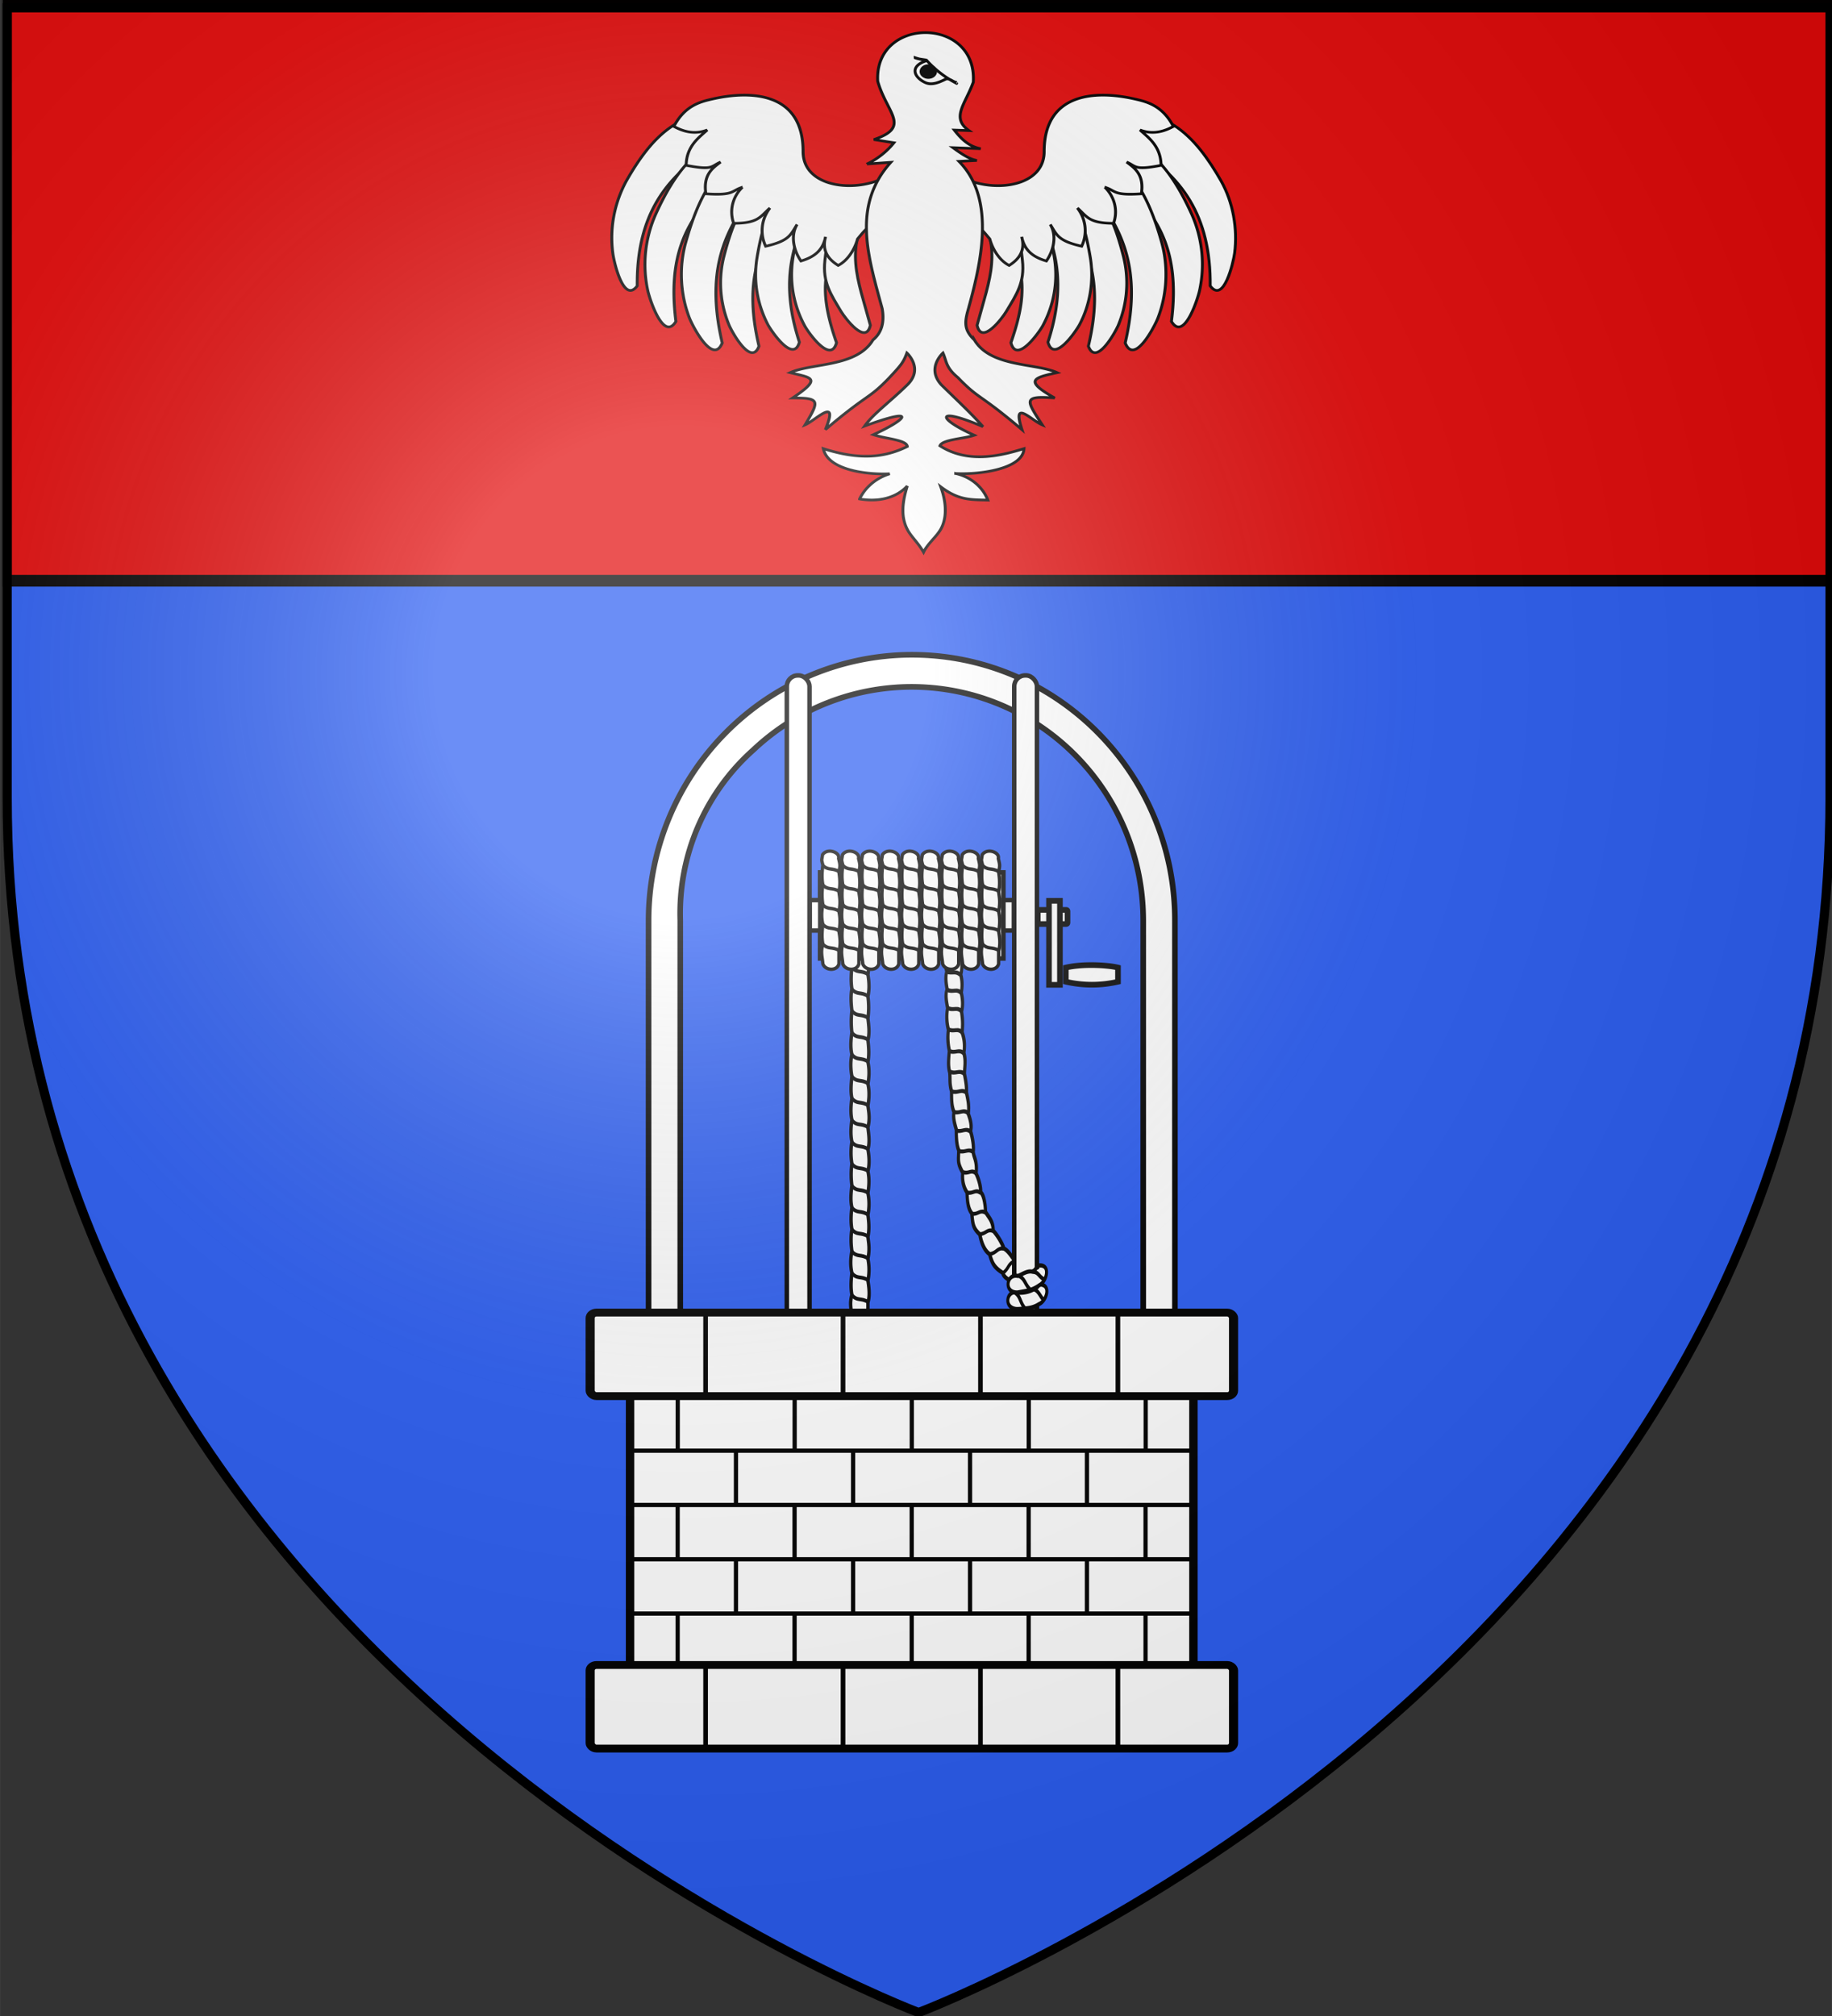
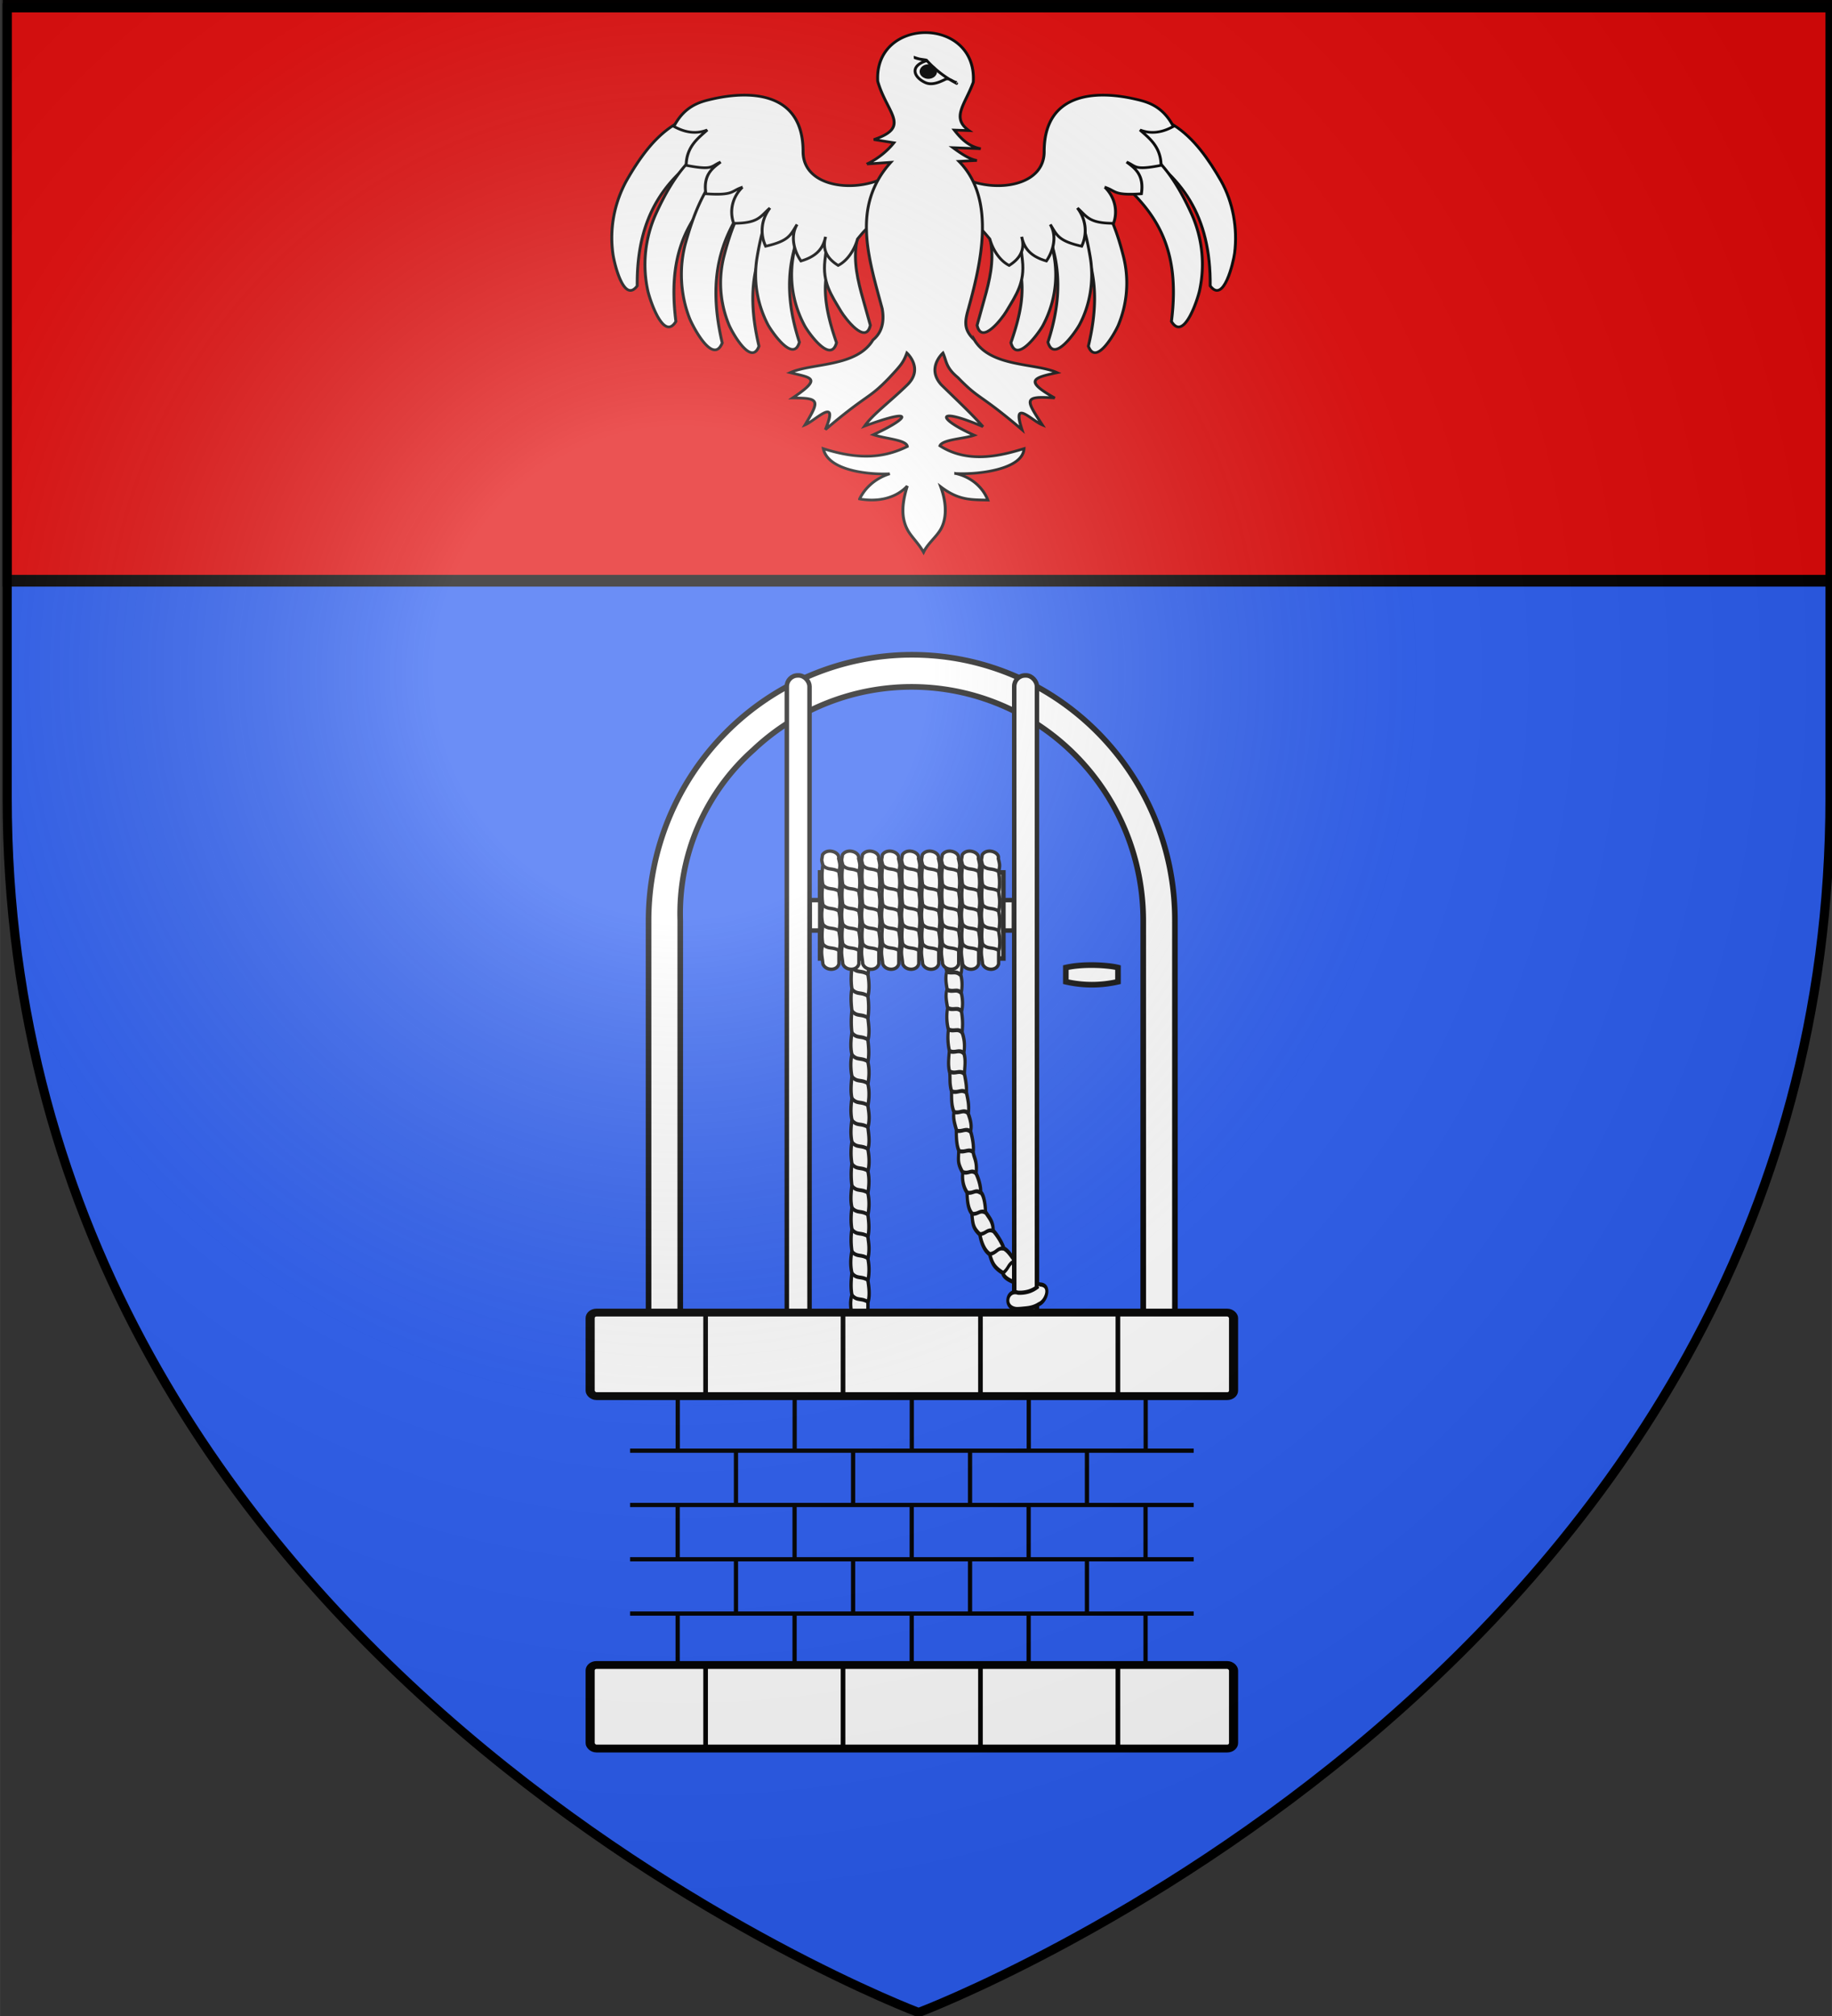
<svg xmlns="http://www.w3.org/2000/svg" xmlns:xlink="http://www.w3.org/1999/xlink" width="600" height="660" viewBox="0 0 158.75 174.63">
  <rect x="0" y="0" width="158.75" height="174.63" fill="#333333" stroke="none" />
  <defs>
    <radialGradient xlink:href="#a" id="k" gradientUnits="userSpaceOnUse" gradientTransform="matrix(1.353 0 0 1.349 -77.6 -85.7)" cx="221.4" cy="226.3" fx="221.4" fy="226.3" r="300" />
    <linearGradient id="a">
      <stop offset="0" stop-color="#fff" stop-opacity=".3" />
      <stop offset=".2" stop-color="#fff" stop-opacity=".3" />
      <stop offset=".6" stop-color="#6b6b6b" stop-opacity=".1" />
      <stop offset="1" stop-opacity=".1" />
    </linearGradient>
  </defs>
  <path d="M79.6 174.33s78.98-29.7 78.98-105.25V.68H.62v68.4c0 75.54 78.98 105.25 78.98 105.25z" fill="#2b5df2" fill-rule="evenodd" />
  <path d="M1.5 393.9h597v147H1.5z" stroke="#020000" stroke-width="3" transform="matrix(.265 0 0 .339 .23 -133.06)" fill="#e20909" />
  <g fill="#fff" fill-rule="evenodd" stroke="#000">
    <g stroke-width="3">
      <path d="M91.9 190.4c-54.6 34.7-83.7 80.5-83 159-14 20.5-24-26.4-25.2-36.9a143.5 143.5 0 0114-81.2c12.7-24.2 27.8-48 48.3-62.3 8.9-6 19-10.4 29-10.4 3 3.3 6.3 6.3 9 9.8z" transform="matrix(.084 0 0 .077 54.47 -2.14)" />
      <path d="M121.3 215.2c-55 43.8-82.6 88-72.5 174.2-12.7 22.8-26.8-24-29-34.6a150 150 0 017.8-85.1c11-26.6 24.8-52.9 44.7-70.4a58.9 58.9 0 0129-14.4c3.4 3 7 5.6 10.2 8.8z" transform="matrix(.084 0 0 .077 54.47 -2.14)" />
      <path d="M143.9 226.6C98.6 280 78.7 330 96.6 413.6 87.2 438.7 66.7 396 63 386.2c-9.5-26.2-11.3-57-4.2-85.2 7.3-28.5 17.1-57.4 34.3-79a66.3 66.3 0 0126.7-20.7c3.7 2.2 7.8 3.9 11.3 6.4l12.8 18.8z" transform="matrix(.084 0 0 .077 54.47 -2.14)" />
      <path d="M172.9 247.6c-38 49.9-55 93-38.4 169.6-7.8 23-27.2-14.6-30.7-23.3a133 133 0 01-5.8-76.3c6-25.8 14.1-52.1 29.1-72.2a61 61 0 0123.5-19.6c3.5 1.9 7.1 3.3 10.4 5.4z" transform="matrix(.084 0 0 .077 54.47 -2.14)" />
      <path d="M202 239.8c-35 53.8-46.3 104.4-25.8 172.9-6.1 23.8-28.2-11.3-32.4-19.5a130.2 130.2 0 01-11.4-75c4-26.4 10.3-53.5 23.8-75.2a64 64 0 0122-22.2c3.5 1.4 7.3 2.3 10.7 4l13 15z" transform="matrix(.084 0 0 .077 54.47 -2.14)" />
      <path d="M234.3 265.3c-32.2 54.5-41 81.8-19.8 148-5.9 24-28.5-10.6-32.7-18.7a129.5 129.5 0 01-12.5-74.8c3.6-26.4 6-28.3 19.2-50.3a66 66 0 0121.7-22.7c3.6 1.4 7.4 2.2 10.8 3.8z" transform="matrix(.084 0 0 .077 54.47 -2.14)" />
      <path d="M250.4 256.7c-28 53.2-14.4 82.8-1 137-4.7 22.8-26-8-30.1-15.3-10.6-19.4-19.3-32.8-16.8-57.5 2.7-25 2.4-31.9 13.8-53.3 5.1-9 4.2-6.2 11.8-11.2.8 26.3.7-9.3 22.3.3z" transform="matrix(.084 0 0 .077 54.47 -2.14)" />
      <path d="M281.7 210C264 245.8 180 249 180 198.3c.1-67.2-54.3-69-94-59-12 3-28 7.3-39.3 30.7 13.8 8.3 25 8 34.4 4-7.5 7.8-21.5 17.6-21.7 39.8 28.5 6 25.5.8 35.5-3.7-8.2 6.8-18.2 14-15.2 35.7 29.5 2.1 25.7-3.2 37.7-7.4a40.7 40.7 0 00-9 40.6c25.6 0 27.4-7.6 37.4-17.2a44.1 44.1 0 00-4.4 43c24.2-6 25.6-12.6 32.4-24.5-7.3 13.2-3 30.1 4 41.1 15.7-5 22.8-13.6 25.4-27.2-4 15.5 2.7 25.2 13 32.2 9.7-5.4 17-17.8 20-29.8 9.7-12.6 13.3-19.5 37.1-19.4 3.4-10.8-15.3-16.8 25.5-10-3.3-16.4-9-43.6-17.2-57.2z" transform="matrix(.084 0 0 .077 54.47 -2.14)" />
      <g>
        <path d="M517 190.4c54.5 34.7 83.6 80.5 83 159 14 20.5 23.9-26.4 25.2-36.9 3.2-27.7-1.6-57.1-14-81.2-12.7-24.2-27.9-48-48.3-62.3-9-6-19.1-10.4-29-10.4-3 3.3-6.4 6.3-9.1 9.8z" transform="matrix(.084 0 0 .077 54.47 -2.14)" />
-         <path d="M487.5 215.2c55 43.8 82.6 88 72.5 174.2 12.8 22.8 26.8-24 29-34.6a150 150 0 00-7.7-85.1c-11.1-26.6-24.8-52.9-44.7-70.4a58.9 58.9 0 00-29-14.4c-3.4 3-7.1 5.6-10.2 8.8z" transform="matrix(.084 0 0 .077 54.47 -2.14)" />
-         <path d="M465 226.6c45.3 53.3 65.1 103.3 47.3 187 9.4 25.2 29.8-17.5 33.5-27.3 9.5-26.2 11.3-57 4.3-85.2-7.3-28.5-17.2-57.4-34.4-79a66.3 66.3 0 00-26.7-20.7c-3.7 2.2-7.7 3.9-11.3 6.4z" transform="matrix(.084 0 0 .077 54.47 -2.14)" />
+         <path d="M487.5 215.2c55 43.8 82.6 88 72.5 174.2 12.8 22.8 26.8-24 29-34.6a150 150 0 00-7.7-85.1c-11.1-26.6-24.8-52.9-44.7-70.4a58.9 58.9 0 00-29-14.4z" transform="matrix(.084 0 0 .077 54.47 -2.14)" />
        <path d="M436 247.6c38 49.9 55 93 38.3 169.6 7.9 23 27.3-14.6 30.8-23.3a133 133 0 005.7-76.3c-5.9-25.8-14-52.1-29-72.2a61 61 0 00-23.6-19.6c-3.4 1.9-7 3.3-10.3 5.4l-12 16.4z" transform="matrix(.084 0 0 .077 54.47 -2.14)" />
        <path d="M406.9 239.8c35 53.8 46.2 104.4 25.7 172.9 6.2 23.8 28.3-11.3 32.5-19.5 10.8-21.9 15.1-49 11.3-75-4-26.4-10.2-53.5-23.7-75.2a65.2 65.2 0 00-22-22.2c-3.6 1.4-7.3 2.3-10.7 4z" transform="matrix(.084 0 0 .077 54.47 -2.14)" />
        <path d="M374.6 265.3c32.1 54.5 41 81.8 19.8 148 5.8 24 28.4-10.6 32.7-18.7a129.5 129.5 0 0012.4-74.8c-3.6-26.4-6-28.3-19.2-50.3a66 66 0 00-21.7-22.7c-3.6 1.4-7.3 2.2-10.8 3.8z" transform="matrix(.084 0 0 .077 54.47 -2.14)" />
        <path d="M358.5 256.7c27.9 53.2 14.3 82.8 1 137 4.7 22.8 26-8 30-15.3 10.7-19.4 19.3-32.8 16.8-57.5-2.7-25-2.3-31.9-13.8-53.3-5-9-4.2-6.2-11.8-11.2-.7 26.3-.6-9.3-22.2.3z" transform="matrix(.084 0 0 .077 54.47 -2.14)" />
        <path d="M327.2 210c17.5 35.8 101.6 39 101.5-11.7 0-67.2 54.4-69 94-59 12.1 3 28 7.3 39.3 30.7-13.7 8.3-24.9 8-34.4 4 7.6 7.8 21.5 17.6 21.7 39.8-28.4 6-25.5.8-35.5-3.7 8.2 6.8 18.3 14 15.2 35.7-29.5 2.1-25.6-3.2-37.7-7.4a40.7 40.7 0 019 40.6c-25.5 0-27.4-7.6-37.3-17.2a44.1 44.1 0 014.4 43c-24.3-6-25.6-12.6-32.4-24.5 7.3 13.2 3 30.1-4 41.1-15.8-5-22.8-13.6-25.5-27.2 4 15.5-2.7 25.2-12.9 32.2-9.8-5.4-17-17.8-20-29.8-9.8-12.6-13.4-19.5-37.2-19.4-3.4-10.8 15.3-16.8-25.5-10 3.3-16.4 9-43.6 17.3-57.2z" transform="matrix(.084 0 0 .077 54.47 -2.14)" />
      </g>
      <path d="M356.7 410.2c16.9 30.9 63.1 25.8 85.4 36.8-23.8 5.6-35.1 8.6-2.5 28.5-33.1-2.7-29.7 2-12.8 30.3-11.6-5.2-31.6-30.1-21 5.3-45-41.7-43.7-33.3-66-58.5-12.9-11.6-11.7-18.6-15.5-27.7 0 0-17.6 17-1.5 36 14.3 15.3 31.6 32.9 42.8 46.9-49-23-48.3-9.5-9 9.6-10.2 4-33 4.7-35.4 11.9 30.4 21.5 66.7 9.8 86.7 3.2-1 22.9-45.7 29.4-70.4 28a46.8 46.8 0 0133.1 29.9c-17.8-.5-30.1.3-48.6-15 6.9 20.5 5.7 37.3-.2 48.2-4.4 8.2-13.5 16.1-17.5 25.4-5.4-10.3-13-17.8-16.6-25.3-6-12.3-6.5-27.3-.2-49.2-11.7 13.8-30.2 18.2-49.2 14.6a52.2 52.2 0 0131.1-28.3c-23.1 1.2-64-4-68.5-28.3 36.9 12.9 62.8 10.4 86.6-2.4-.8-7.6-21.7-8.4-35-13.3 35.7-17.8 45.6-31.6-9-9.7 9-13.9 24.9-26 44-46.3 17.3-18.5-.4-35.9-.4-35.9-3.7 10.7-5.8 13.4-18.3 28-22 24.9-21 16.7-65.8 58.2 14.7-38.8-10.8-9.8-21-5.3 15.2-27.5 15.3-30.4-12.8-30.3 31.5-23 18.5-22.7-2.5-28.5 22.3-11 68.6-6 85.4-36.8 9.6-8.5 11.8-21.2 9.5-35.2-14.2-57.6-31.8-115.3 8.9-164.6l-24.6 1.9a81.9 81.9 0 0027.8-23.9l-20.7-3.6c38.9-14.3 13.4-29.5 4-65.6-3.8-73 102.8-73.2 98.6 1-8.2 24.8-23.3 40-4.5 54.5l-15.1-.6c10.8 15.3 18.8 19 27.2 21l-28.6-1.2c9.4 7.5 17.2 13 24.7 14.4l-18.5 1c39 43 22.4 116.3 8.8 169.6-3 12.6-3 20.8 7.1 31.3z" transform="matrix(.084 0 0 .077 54.47 -2.14)" />
    </g>
    <g stroke-width="3.6">
      <path d="M1983.6 123c6.5 2.2 9 2.3 15.5 4.4a135 135 0 0037 28.6c1.3 1-1.4-2-.1-1-5-1.2-9.4-6.4-14-4.1-8 4-17.5 8.2-26 4-13.6-6.5-20.1-20.5 1.1-27.7 5.1-1.7-7-1.4-13.5-4.1z" transform="matrix(.068 0 0 .067 -55.58 -3.24)" />
      <path d="M1996.5 147.8c-4.7-1.7-6.8-6.2-4.7-10 2.2-4 7.7-5.6 12.4-3.9 4.8 1.8 6.8 6.3 4.7 10.1-2 3.8-7.4 5.5-12 4" fill="#000" stroke-width="3.5" stroke-linecap="round" stroke-linejoin="round" transform="matrix(.068 0 0 .067 -55.58 -3.24)" />
    </g>
  </g>
  <g transform="matrix(.243 0 0 .245 48.4 -6.64)" fill="#fff">
    <g stroke="#000" stroke-width="1.7">
      <path d="M406.4 63.8c.8 3.4 2.6 6.7 2.1 11 .7 2.3 2 4 1.6 7.8 1.5 2.7 1.9 5.2 1.5 7.7 1.3 2.6 1.7 5.2 1.5 7.9a15 15 0 011.7 7.6c1.3 2.7 2 5.4 1.7 8.1 1.6 4.2 1.7 6 2 8.8 1.9 2.9 2.6 5.8 2.6 8.7 1.8 3.2 1.5 6 2 8.9 1.3 3 2.2 5 2.6 7.9 1.2 2.6 2.7 5.6 2.7 9 1.6 2.4 3 5.1 2.7 7.5 1.6 2.7 3 6.3 3.1 8.7.6 2.3 3 3.7 3.3 9.2 1.9 2.3 3.8 5.9 4 8 2 1 3.7 5.7 4.2 8.3 2.5 2.6 4.9 4 5.7 8 2.6 1.8 6.5 6 7.1 7.5 4 1.4 7.1 6.4 12 8.5-1 3.5.1 9.8-1 6.6-2.5-.7-8.3-2-9.5-4.7-5.6-2.5-6.6-4.4-8.7-8-3.6-1.7-5.9-6-6.8-8.3-4.3-2.8-4.6-4.2-6.1-9-2.8-2.2-3.7-6.5-4.3-8.9a12.5 12.5 0 01-3.9-8.4c-3.8-4.2-3.3-5.2-4-9.5-1.8-2.4-2.5-6.3-3-8.8-1.4-2.6-2.7-4.7-2.7-7.5-2-2.8-2.4-6-3-8.8-1.8-3.3-1.6-5-2.5-8-1.7-3-1.7-6.7-2-9.3a22.8 22.8 0 01-2.2-8.9 19.1 19.1 0 01-2.2-9.2c-1.1-2.7-2.4-5.5-1.8-8-1-2.5-2-5-1.6-7.6-1.4-2.6-2.5-5.3-1.6-7.9-4-7.7-2.9-15.6-4-22.7.9-3.5 5.7-5.4 6.8-2.2z" stroke-linecap="round" stroke-linejoin="round" transform="matrix(.659 0 -.126 .832 -116.4 290.1)" />
      <path d="M465.5 219.8c-3.6 1.2-2.3 3-5.5 5.2M408.7 75.4c-3.6-1.5-4.4.9-8.3.5M410.2 82.8c-3.6-1.5-4.4.9-8.2.4M411.7 90c-3.3-2-4.5.3-8.2-.7M413 98.2c-3.3-2-4.2-.4-8-1.4M415 106c-3.2-2.3-4.5-.2-8.1-1.5M416.7 113.8c-3.2-2.3-4.5-.2-8.1-1.6M418.7 122.8c-3.1-2.3-4.5-.2-8.1-1.5M421.1 131.5c-3.2-2-4.5.2-8.1-1M423.2 140.3c-3.3-2-4.5.2-8.2-1M425.9 148.3c-3.4-1.9-4.5.3-8.2-.6M428.5 157c-3.4-2-4.5.3-8.2-.6M431.3 164.9c-3.4-2-4.5.3-8.2-.6M434.5 173.6c-3.4-1.9-4.5.3-8.2-.6M437.7 182.6c-3.4-2-3.8.3-7.5-.6M441.6 190.8c-3.5-1.7-3.8.5-7.6-.1M445.9 199.2c-3.6-1.4-3.7.9-7.5.5M451.5 207c-3.7-1-3.6 1.3-7.4 1.4M458.7 214.5c-3.8-.5-3.3 1.7-7.1 2.3" transform="matrix(.659 0 -.126 .832 -116.4 290.1)" />
    </g>
    <path d="M126 258.6a94 94 0 00-93.9 93.9v140.1h11.3V352.5a77.1 77.1 0 0126-60.2 82.6 82.6 0 01139.1 60.2v140.1h11.3V352.5c0-51.8-42-93.9-93.8-93.9z" stroke="#000" stroke-width="2" stroke-linecap="round" stroke-linejoin="round" />
    <use xlink:href="#b" transform="translate(81.1)" width="600" height="660" />
    <rect overflow="visible" display="inline" visibility="visible" stroke-miterlimit="4" style="marker:none" id="b" width="8.1" height="234.6" x="81.4" y="265.9" ry="3.9" color="#000" fill-opacity="1" fill-rule="nonzero" stroke="#000" stroke-width="1.6" stroke-linecap="square" stroke-linejoin="miter" stroke-dasharray="none" stroke-dashoffset="0" stroke-opacity="1" />
    <g stroke="#000" stroke-width="2">
      <path d="M387.8 66.8v19.3c0 5.2 1 10.4 0 15.7.9 4.1.4 7.9 0 11.6.9 4.2.6 8 0 11.7.8 4.2.9 8.1 0 11.7a40 40 0 010 11.7c.5 3.9 1.1 7.8 0 11.7.5 3.9.8 7.8 0 11.7.9 3.8.8 7.7 0 11.7 1 4 .7 7.8 0 11.7.5 3.4 1.3 6.6 0 11.6.5 3.9 1.2 7.7 0 11.7.8 4 1 8 0 11.7 1 4.3.6 8 0 11.7.9 4 .8 7.9 0 11.7.6 3.9.9 7.8 0 11.7.4 3.3 1.2 6.2 0 11.7a27 27 0 010 11.7c.7 4 1.2 8 0 11.7V312c-1.2 4.6-8.2.2-9.6-4-.3-3.7-1.5-6.9 0-11.6-.8-4-.5-7.8 0-11.7-1-4-.8-8 0-11.7-.6-4-.7-7.8 0-11.7-.8-4.3-.5-8 0-11.7-1-4-.5-7.9 0-11.7a40 40 0 010-11.7c-.7-3.9-.7-7.8 0-11.7-.9-4-.6-7.8 0-11.7-.9-3.8-.6-7.7 0-11.6-.9-4-.4-7.8 0-11.7-.8-4-.9-8 0-11.7-1-4-.6-7.8 0-11.7-.5-3.9-.5-7.8 0-11.7-.5-4-.8-7.9 0-11.7-.7-4.1-.4-8 0-11.7-.8-4.1-.3-7.9 0-11.7-.7-4-.6-8 0-11.6a39 39 0 010-11.7 27 27 0 010-11.7v-7.6c1.2-4.5 8.2-4 9.6 0z" stroke-linecap="round" stroke-linejoin="round" transform="matrix(.596 0 0 .661 -120.8 289)" />
      <path d="M378 296.3c3.4 3.7 5.7 1.4 10 4M378 284.6c3.4 3.7 5.7 1.4 10 4M378 109.3c3.4 3.7 5.7 1.4 10 4M378.1 97.6c3.4 3.7 5.7 1.4 9.9 4M378 144.3c3.4 3.7 5.7 1.4 10 4M378 156c3.4 3.7 5.7 1.4 10 4M378 179.4c3.4 3.7 5.7 1.4 10 4M378 191.1c3.4 3.7 5.7 1.4 10 4M378 202.8c3.4 3.7 5.7 1.4 10 4M378 214.5c3.4 3.7 5.7 1.4 10 4M378 226.2c3.4 3.7 5.7 1.4 10 4M378 237.9c3.4 3.7 5.7 1.4 10 4M378 249.6c3.4 3.6 5.7 1.3 10 4M378 261.2c3.4 3.7 5.7 1.4 10 4M378 273c3.4 3.6 5.7 1.3 10 4M378 132.7c3.4 3.6 5.7 1.3 10 4M378 121c3.4 3.7 5.7 1.4 10 4M378 167.7c3.4 3.7 5.7 1.4 10 4" transform="matrix(.596 0 0 .661 -120.8 289)" />
    </g>
-     <rect width="200.9" height="108.8" x="25.5" y="515.4" rx="2.3" ry="2.3" stroke="#000" stroke-width="3" stroke-linecap="round" stroke-linejoin="round" />
    <g transform="matrix(.754 0 0 .645 -185.6 296)" stroke="#000" stroke-width="2.2">
      <rect rx="3" ry="3" y="302.6" x="261.1" height="45.8" width="304.3" stroke-width="4.3" stroke-linecap="round" stroke-linejoin="round" />
      <path d="M315.7 302.6v45.5M510.7 302.6v45.5M445.7 302.6v45.5M380.7 302.6v45.5" />
    </g>
    <path d="M25.5 540h201M25.5 616.7h201M25.5 559.2h201M25.5 578.4h201M25.5 597.6h201" stroke="#000" stroke-width="1.5" />
    <g stroke="#000" stroke-width="2">
      <path d="M167.68 520.27v19.9M209.38 520.27v19.9M42.5 520.27v19.9M125.97 520.27v19.9M84.2 520.27v19.9" stroke-width="1.508" />
    </g>
    <g stroke="#000" stroke-width="2">
      <path d="M465.7 348.2v26.4M521 348.2v26.4M299.7 348.2v26.4M410.4 348.2v26.4M355 348.2v26.4" transform="matrix(.754 0 0 .74 -183.5 301.3)" />
    </g>
    <g stroke="#000" stroke-width="2">
      <path d="M465.7 348.2v26.4M521 348.2v26.4M299.7 348.2v26.4M410.4 348.2v26.4M355 348.2v26.4" transform="matrix(.754 0 0 .74 -183.5 339.8)" />
    </g>
    <g transform="matrix(.754 0 0 .645 -185.6 420.6)" stroke="#000" stroke-width="2.2">
      <rect width="304.3" height="45.8" x="261.1" y="302.6" ry="3" rx="3" stroke-width="4.3" stroke-linecap="round" stroke-linejoin="round" />
      <path d="M315.7 302.6v45.5M510.7 302.6v45.5M445.7 302.6v45.5M380.7 302.6v45.5" />
    </g>
    <g stroke="#000" stroke-width="2">
      <path d="M465.7 348.2v26.4M521 348.2v26.4M410.4 348.2v26.4M355 348.2v26.4" transform="matrix(.754 0 0 .72 -204.4 289.4)" />
    </g>
    <g stroke="#000" stroke-width="2">
      <path d="M465.7 348.2v26.4M521 348.2v26.4M410.4 348.2v26.4M355 348.2v26.4" transform="matrix(.754 0 0 .72 -204.4 327.4)" />
    </g>
    <g transform="translate(208.8 254.3) scale(.791)">
      <g transform="translate(-1 65)" color="#000" stroke="#000" stroke-width="2">
        <rect overflow="visible" style="marker:none" width="82.7" height="38.5" x="-145.1" y="37.7" rx="0" ry="0" stroke-linecap="square" />
        <path d="M-149.7 50.1h4.7v13.6h-4.7zM-62.4 50.1h4.7v13.6h-4.7z" overflow="visible" style="marker:none" />
      </g>
      <g display="inline" stroke-miterlimit="4" id="c" stroke="#000" stroke-width="2" stroke-dasharray="none" stroke-opacity="1">
        <path d="M-137.72 96.48c.76 3.01.76 3.16.15 6.03.45 2.94.68 5.88 0 8.82.3 2.5.9 4.68 0 8.83a20.36 20.36 0 010 8.82c.53 3.01.9 6.03 0 8.82v5.8c-.9 3.4-6.18 3.02-7.24 0-.22-2.86-1.13-5.27 0-8.82-.6-3.01-.37-5.88 0-8.82-.75-3.01-.6-6.03 0-8.82a26.65 26.65 0 010-8.82c-.6-3.25-.37-6.04 0-8.83-.75-3.01-.52-1.8-.15-4.67 2.26-3.24 8-1.06 7.24 1.66z" stroke-linecap="round" stroke-linejoin="round" stroke-width="1.508" />
        <path d="M-144.96 134.63c2.57 2.8 4.3 1.06 7.54 3.02M-144.96 125.81c2.57 2.8 4.3 1.06 7.54 3.02M-144.96 99.42c2.57 2.71 4.3.98 7.54 3.01M-144.96 108.17c2.57 2.79 4.3 1.05 7.54 3.01M-144.96 117.06c2.57 2.72 4.3.98 7.54 3.02" stroke-width="1.508" />
      </g>
      <use height="660" width="600" transform="translate(9)" id="d" xlink:href="#c" y="0" x="0" />
      <use height="660" width="600" transform="translate(9)" id="e" xlink:href="#d" y="0" x="0" />
      <use height="660" width="600" transform="translate(9)" id="f" xlink:href="#e" y="0" x="0" />
      <use height="660" width="600" transform="translate(9)" id="g" xlink:href="#f" y="0" x="0" />
      <use height="660" width="600" transform="translate(9)" id="h" xlink:href="#g" y="0" x="0" />
      <use height="660" width="600" transform="translate(9)" id="i" xlink:href="#h" y="0" x="0" />
      <use height="660" width="600" transform="translate(9)" id="j" xlink:href="#i" y="0" x="0" />
      <use height="660" width="600" transform="translate(9)" xlink:href="#j" />
    </g>
    <g transform="translate(-35.5 196.4)" color="#000" stroke="#000" stroke-width="2" stroke-linecap="square">
-       <rect overflow="visible" ry=".4" y="152.4" x="206.4" height="5" width="10.6" style="marker:none" />
-       <rect overflow="visible" transform="rotate(90)" ry="0" y="-214.3" x="149.2" height="3.9" width="29.7" style="marker:none" />
      <path overflow="visible" d="M216.4 172.8c6.5-1.5 15.5-.8 18.6 0v5a41.5 41.5 0 01-18.6 0z" style="marker:none" />
    </g>
    <g stroke="#000" stroke-width="2.3">
      <path d="M540.1 285c-1.4-.3-1.4.3-1.4.9a26.3 26.3 0 01-7.8 3 33 33 0 01-7.8.6c-8.4-2.1-11.6 8.4-1 9 2.4 0 4.4-.2 6.1-.3 4.9-.3 7.8-1 10.8-2.4 5.7-1.6 9.6-10.5 1.1-10.8z" transform="matrix(.469 0 0 .643 -81.5 298)" />
-       <path d="M539.6 274.5c-1.5-.1-1.4.5-1.4 1-3 1.2-1.5 1.6-4.5 2.4-3.7-.6-8.3 1.9-10.7 2.4-8.6-1.5-11 9.3-.3 9.1l6-.8a29 29 0 0010.6-3.2c5.6-2 8.8-11.2.3-10.9zM534 278c5 0 4.7 2.8 9.4 4.3M523.7 280.2c4.8 1.6 4.7 4.9 8.9 7.7M520.5 289.3c4.6 2.1 4 5.4 7.8 8.7M534.8 287.4c4 1.1 4.8 3.6 7.6 6" transform="matrix(.469 0 0 .643 -81.5 298)" />
    </g>
  </g>
  <g>
    <path d="M300 658.5s298.5-112.3 298.5-397.8V2.2H1.5v258.5C1.5 546.2 300 658.5 300 658.5z" fill="url(#k)" fill-rule="evenodd" transform="matrix(.265 0 0 .265 .23 .1)" />
  </g>
  <g>
    <path d="M79.6 174.33S.62 144.63.62 69.08V.68h157.96v68.4c0 75.54-78.98 105.25-78.98 105.25z" fill="none" stroke="#000" stroke-width=".794" />
  </g>
</svg>